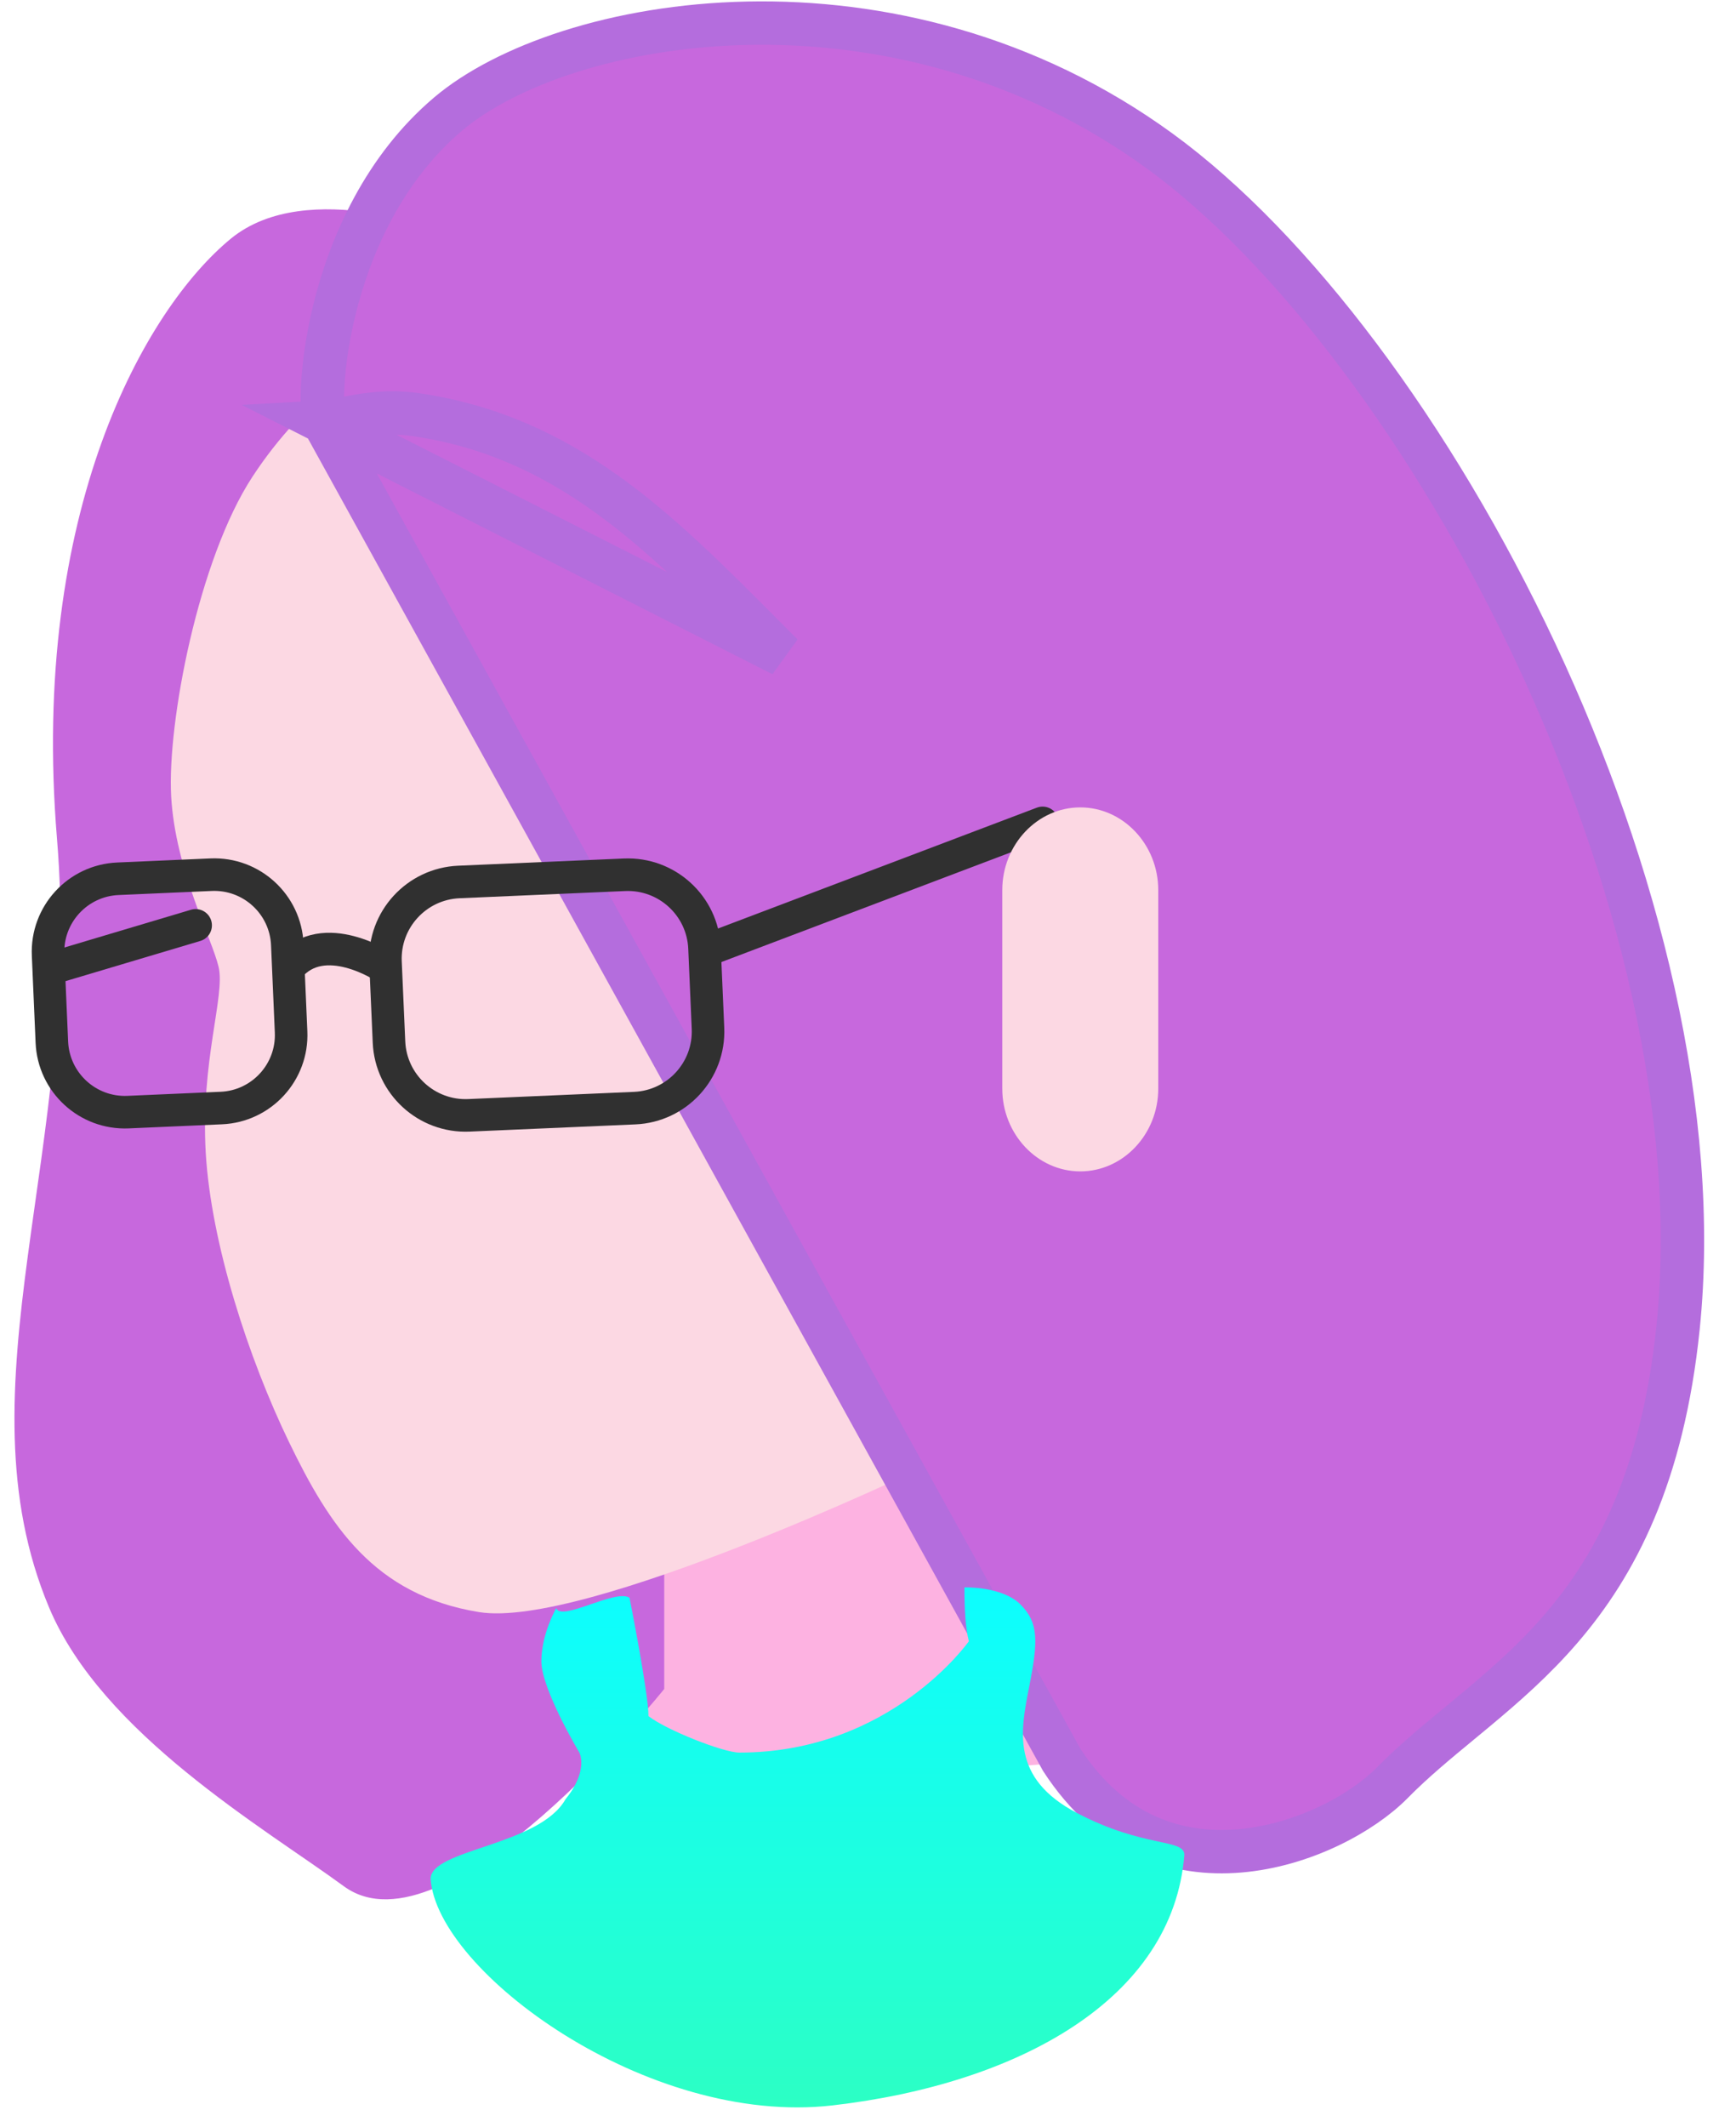
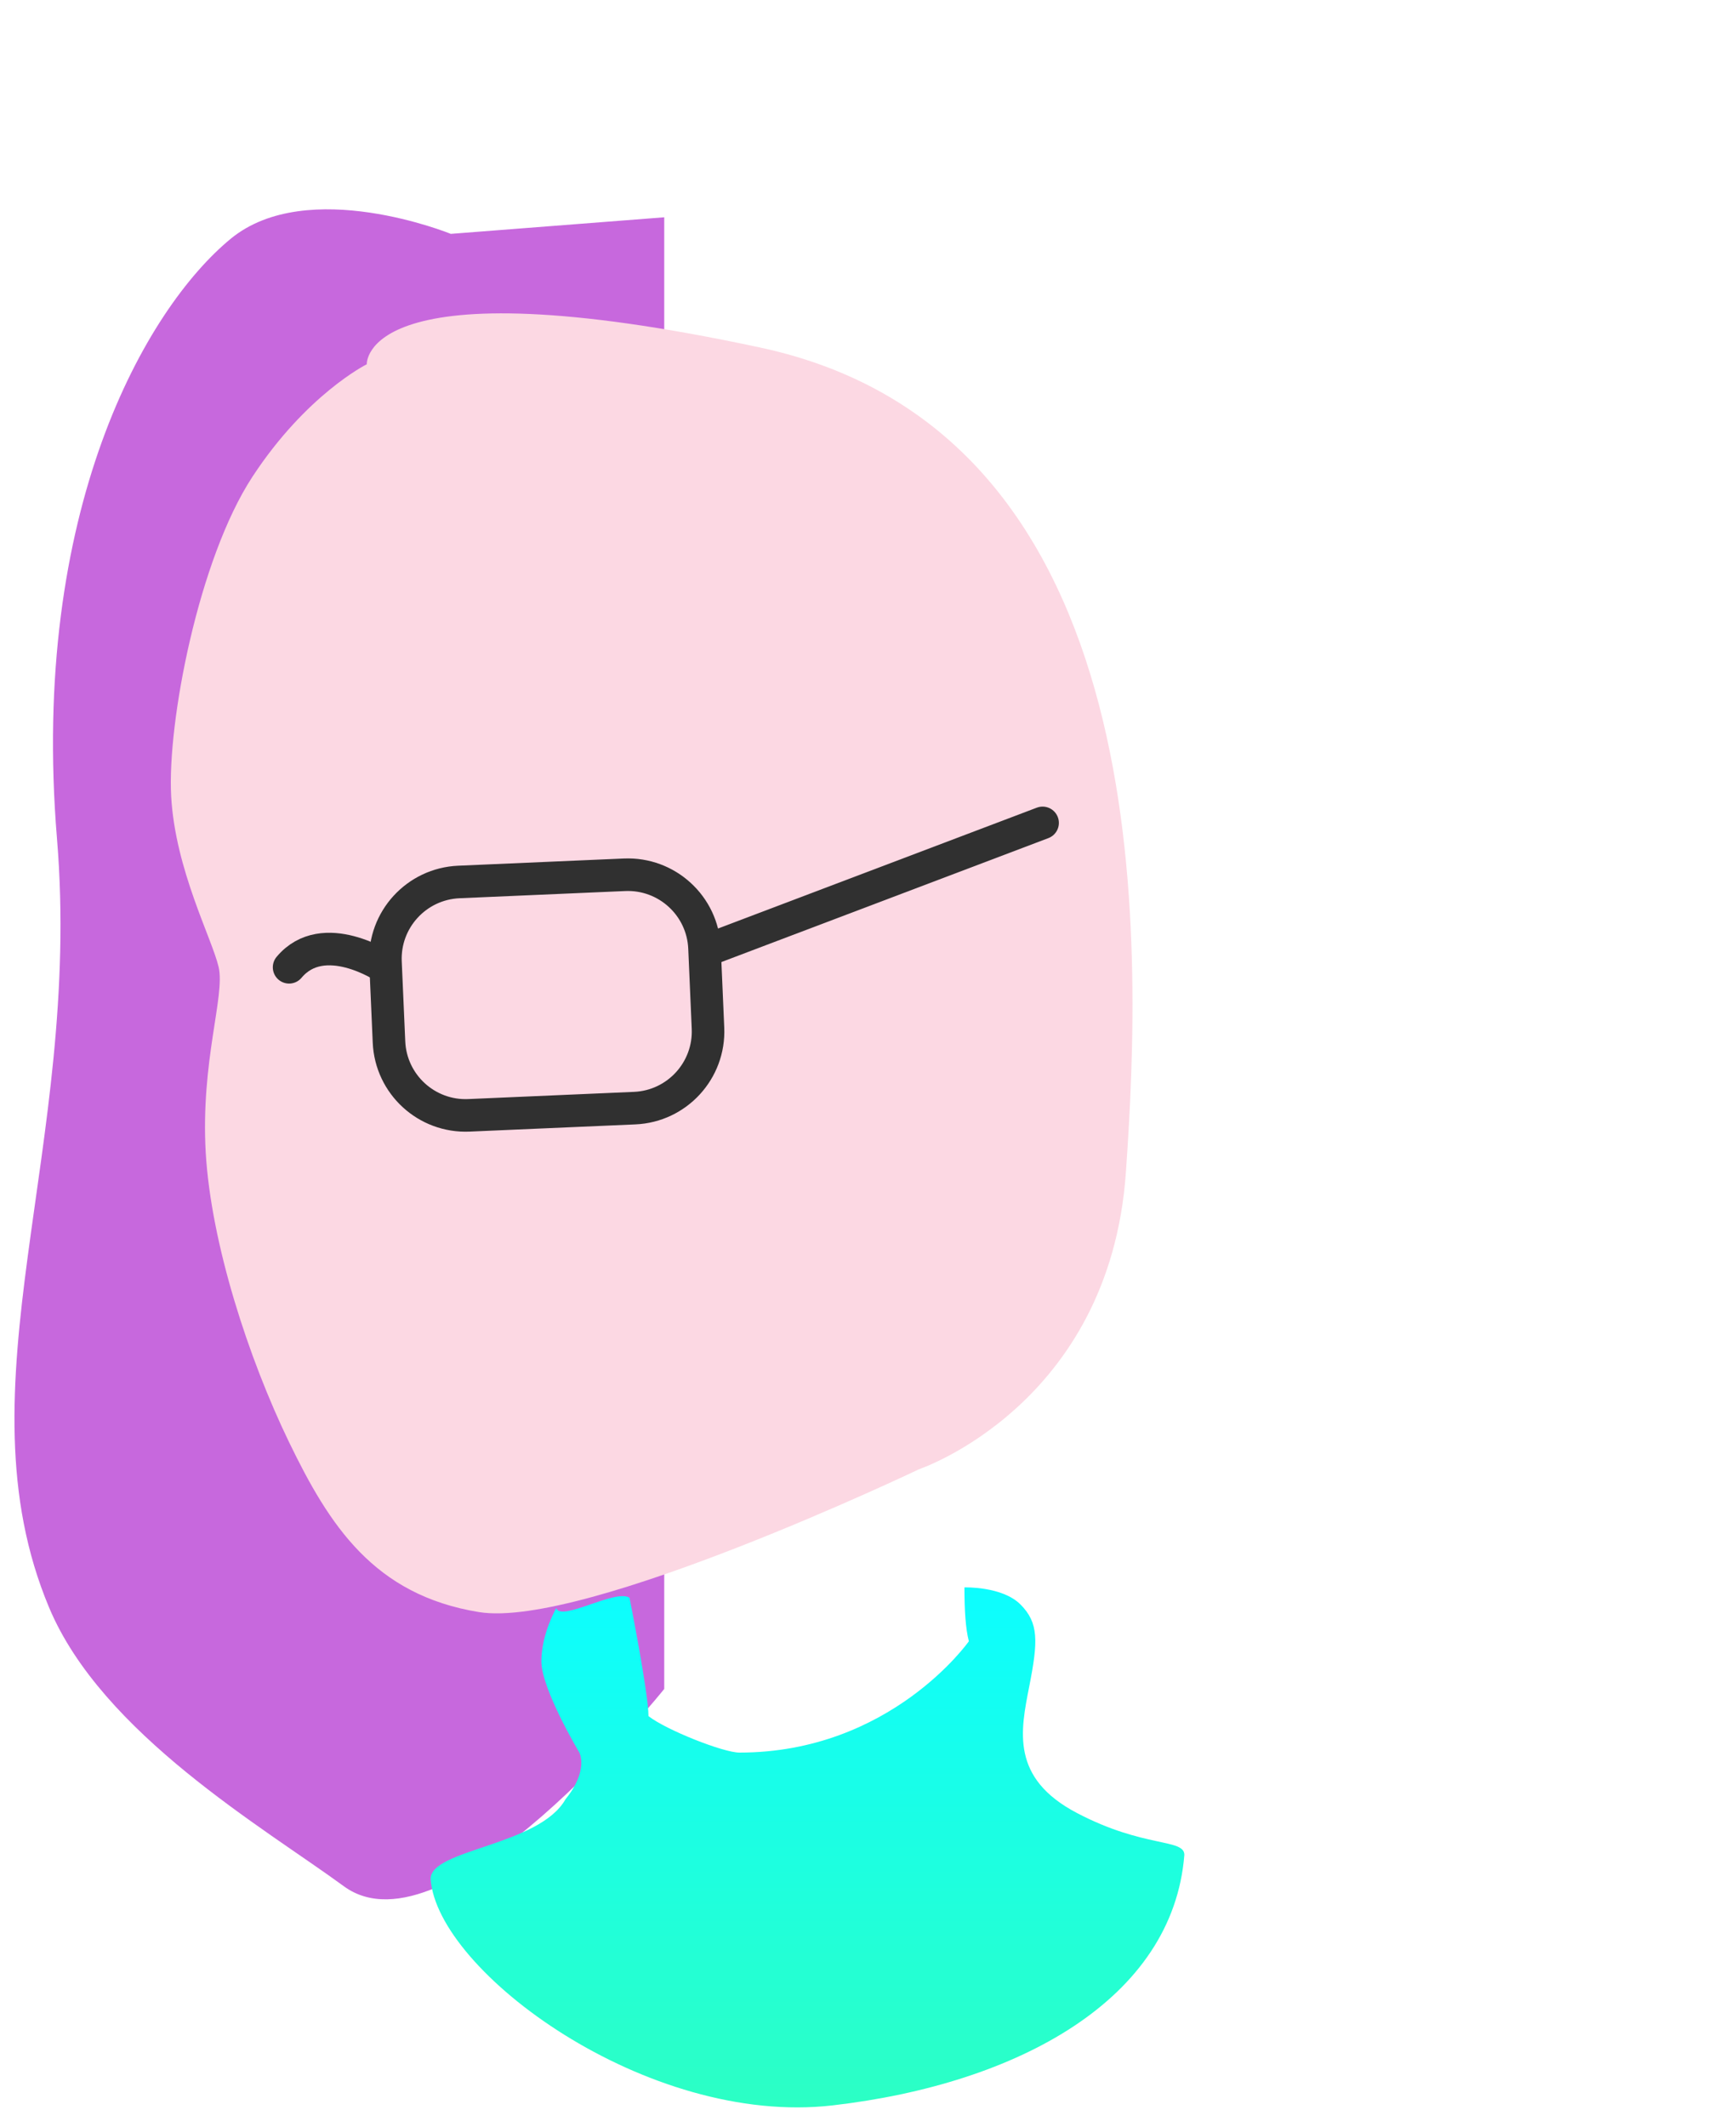
<svg xmlns="http://www.w3.org/2000/svg" width="40" height="49" viewBox="0 0 40 49" fill="none">
-   <path d="M27.929 40.338L14.658 41.354L13.511 36.265C13.511 36.265 14.253 35.531 18.338 34.101C22.424 32.671 25.863 28.777 25.863 28.777L26.631 31.633C26.631 31.633 28.132 35.569 31.477 36.288L27.929 40.338Z" fill="#FDB2E1" />
  <path d="M10.388 5.387C10.388 5.387 7.092 4.044 5.319 5.497C3.358 7.108 0.689 11.759 1.313 19.317C1.903 26.445 -1.011 31.924 1.132 37.029C2.352 39.936 6.083 42.1 7.923 43.447C10.282 45.175 15.305 38.902 15.305 38.902V5.005L10.384 5.387H10.388Z" fill="#C768DD" />
-   <path d="M8.451 8.394C8.451 8.394 8.299 6.03 17.511 8.004C26.724 9.974 26.318 21.65 25.942 27.007C25.566 32.363 21.177 33.841 21.177 33.841C21.177 33.841 13.461 37.525 11.038 37.132C8.615 36.739 7.588 35.135 6.657 33.211C5.727 31.287 4.863 28.645 4.74 26.545C4.621 24.441 5.191 22.937 5.038 22.276C4.885 21.616 4.037 20.031 3.944 18.34C3.851 16.648 4.573 12.88 5.816 10.982C7.059 9.085 8.444 8.394 8.444 8.394H8.451Z" fill="#FCD8E3" />
-   <path d="M7.459 9.724C7.551 9.719 7.676 9.697 7.874 9.657L7.908 9.65C8.315 9.568 8.897 9.45 9.581 9.551C13.021 10.053 15.148 12.192 17.581 14.638C17.727 14.786 17.875 14.935 18.025 15.084C18.025 15.084 18.025 15.084 18.025 15.084L7.459 9.724ZM7.459 9.724C7.458 9.715 7.456 9.705 7.455 9.694C7.435 9.557 7.423 9.357 7.428 9.102C7.438 8.594 7.516 7.91 7.701 7.151C8.073 5.627 8.86 3.866 10.327 2.625C11.638 1.517 14.19 0.598 17.225 0.535C20.241 0.472 23.671 1.259 26.723 3.48C29.784 5.709 33.031 10.02 35.387 15.041C37.741 20.058 39.166 25.703 38.666 30.57C38.311 34.017 37.224 36.05 35.982 37.498C35.354 38.23 34.677 38.822 34.004 39.383C33.888 39.48 33.77 39.577 33.653 39.674C33.105 40.126 32.558 40.577 32.081 41.063C31.401 41.754 30.037 42.508 28.563 42.632C27.128 42.753 25.597 42.281 24.461 40.531L7.459 9.724ZM7.383 9.722C7.382 9.722 7.382 9.722 7.382 9.722L7.383 9.722ZM7.484 9.83C7.485 9.835 7.486 9.837 7.486 9.837C7.486 9.837 7.486 9.834 7.484 9.83Z" fill="#C768DD" stroke="url(#paint0_linear_3512_6294)" />
+   <path d="M8.451 8.394C8.451 8.394 8.299 6.03 17.511 8.004C26.724 9.974 26.318 21.65 25.942 27.007C25.566 32.363 21.177 33.841 21.177 33.841C21.177 33.841 13.461 37.525 11.038 37.132C8.615 36.739 7.588 35.135 6.657 33.211C5.727 31.287 4.863 28.645 4.74 26.545C4.621 24.441 5.191 22.937 5.038 22.276C4.885 21.616 4.037 20.031 3.944 18.34C3.851 16.648 4.573 12.88 5.816 10.982C7.059 9.085 8.444 8.394 8.444 8.394Z" fill="#FCD8E3" />
  <path d="M16.251 21.899L24.023 18.954" stroke="#303030" stroke-width="0.75" stroke-linecap="round" stroke-linejoin="round" />
  <path d="M10.572 20.315L14.39 20.149C15.366 20.107 16.191 20.863 16.233 21.838L16.313 23.681C16.356 24.656 15.599 25.482 14.624 25.524L10.806 25.69C9.83 25.733 9.005 24.976 8.963 24.001L8.882 22.158C8.84 21.183 9.596 20.358 10.572 20.315Z" stroke="#303030" stroke-width="0.75" stroke-linecap="round" stroke-linejoin="round" />
-   <path d="M2.717 20.241L4.864 20.147C5.794 20.107 6.58 20.828 6.62 21.757L6.707 23.767C6.748 24.696 6.027 25.482 5.098 25.522L2.951 25.616C2.022 25.656 1.236 24.936 1.195 24.006L1.108 21.996C1.068 21.067 1.788 20.281 2.717 20.241Z" stroke="#303030" stroke-width="0.75" stroke-linecap="round" stroke-linejoin="round" />
  <path d="M8.867 22.28C8.867 22.28 7.454 21.335 6.661 22.28" stroke="#303030" stroke-width="0.75" stroke-linecap="round" stroke-linejoin="round" />
-   <path d="M1.147 22.316L4.508 21.314" stroke="#303030" stroke-width="0.75" stroke-linecap="round" stroke-linejoin="round" />
-   <path d="M24.891 26.981C25.879 26.981 26.688 26.123 26.688 25.075V20.502C26.688 19.454 25.879 18.597 24.891 18.597C23.903 18.597 23.094 19.454 23.094 20.502V25.075C23.094 26.123 23.903 26.981 24.891 26.981Z" fill="#FCD8E3" />
  <path d="M22.22 36.563C22.22 36.563 23.092 36.534 23.514 36.957C23.935 37.38 23.92 37.802 23.717 38.836C23.514 39.869 23.28 40.958 24.821 41.763C26.36 42.57 27.289 42.346 27.289 42.724C27.027 46.046 23.464 47.999 19.186 48.494C14.908 48.988 10.068 45.404 9.922 43.278C9.918 42.593 12.419 42.521 13.03 41.443C13.574 40.77 13.348 40.366 13.348 40.366C13.348 40.366 12.474 38.906 12.474 38.268C12.474 37.631 12.816 37.042 12.816 37.042C12.932 37.359 14.181 36.591 14.505 36.802C14.505 36.802 14.942 38.999 14.942 39.528C15.348 39.846 16.666 40.368 17.037 40.368C20.524 40.368 22.324 37.804 22.324 37.804C22.248 37.515 22.222 37.084 22.222 36.565L22.22 36.563Z" fill="url(#paint1_linear_3512_6294)" />
  <defs>
    <linearGradient id="paint0_linear_3512_6294" x1="39.266" y1="21.591" x2="6.927" y2="21.591" gradientUnits="userSpaceOnUse">
      <stop stop-color="#B46DDD" />
    </linearGradient>
    <linearGradient id="paint1_linear_3512_6294" x1="18.605" y1="36.562" x2="18.605" y2="48.54" gradientUnits="userSpaceOnUse">
      <stop stop-color="#0CFEFF" />
      <stop offset="1" stop-color="#2CFFC4" />
    </linearGradient>
  </defs>
</svg>